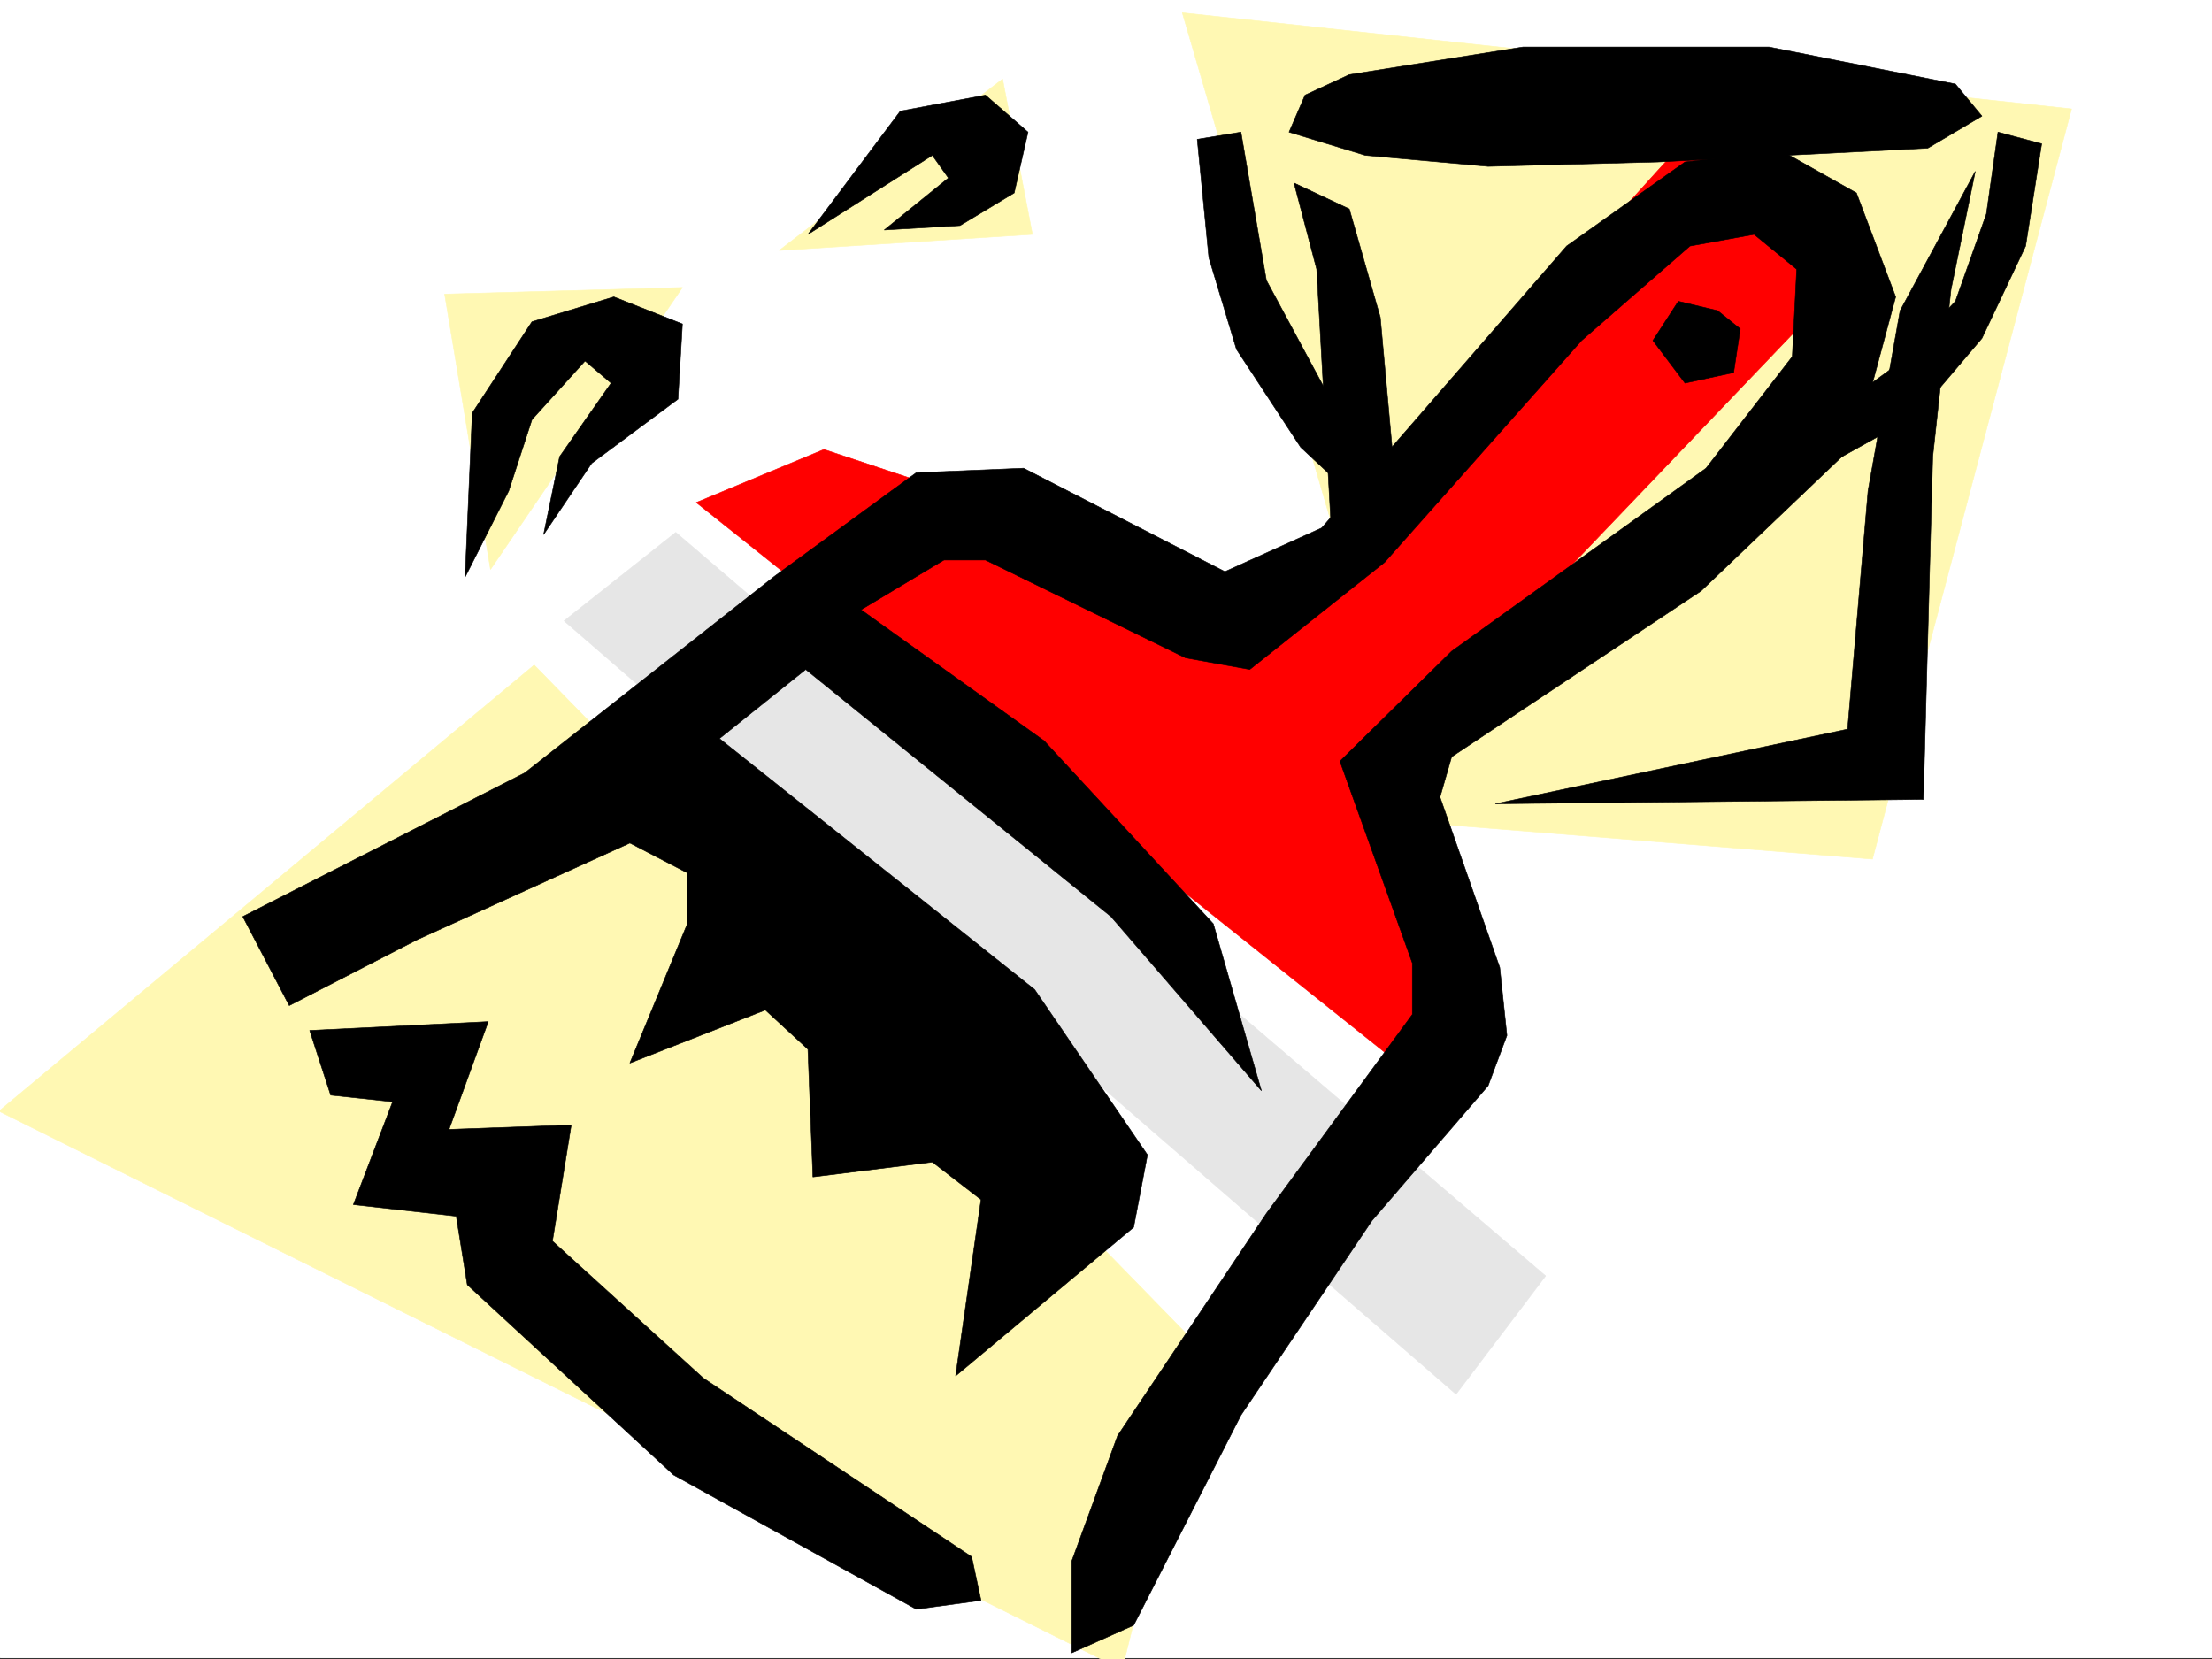
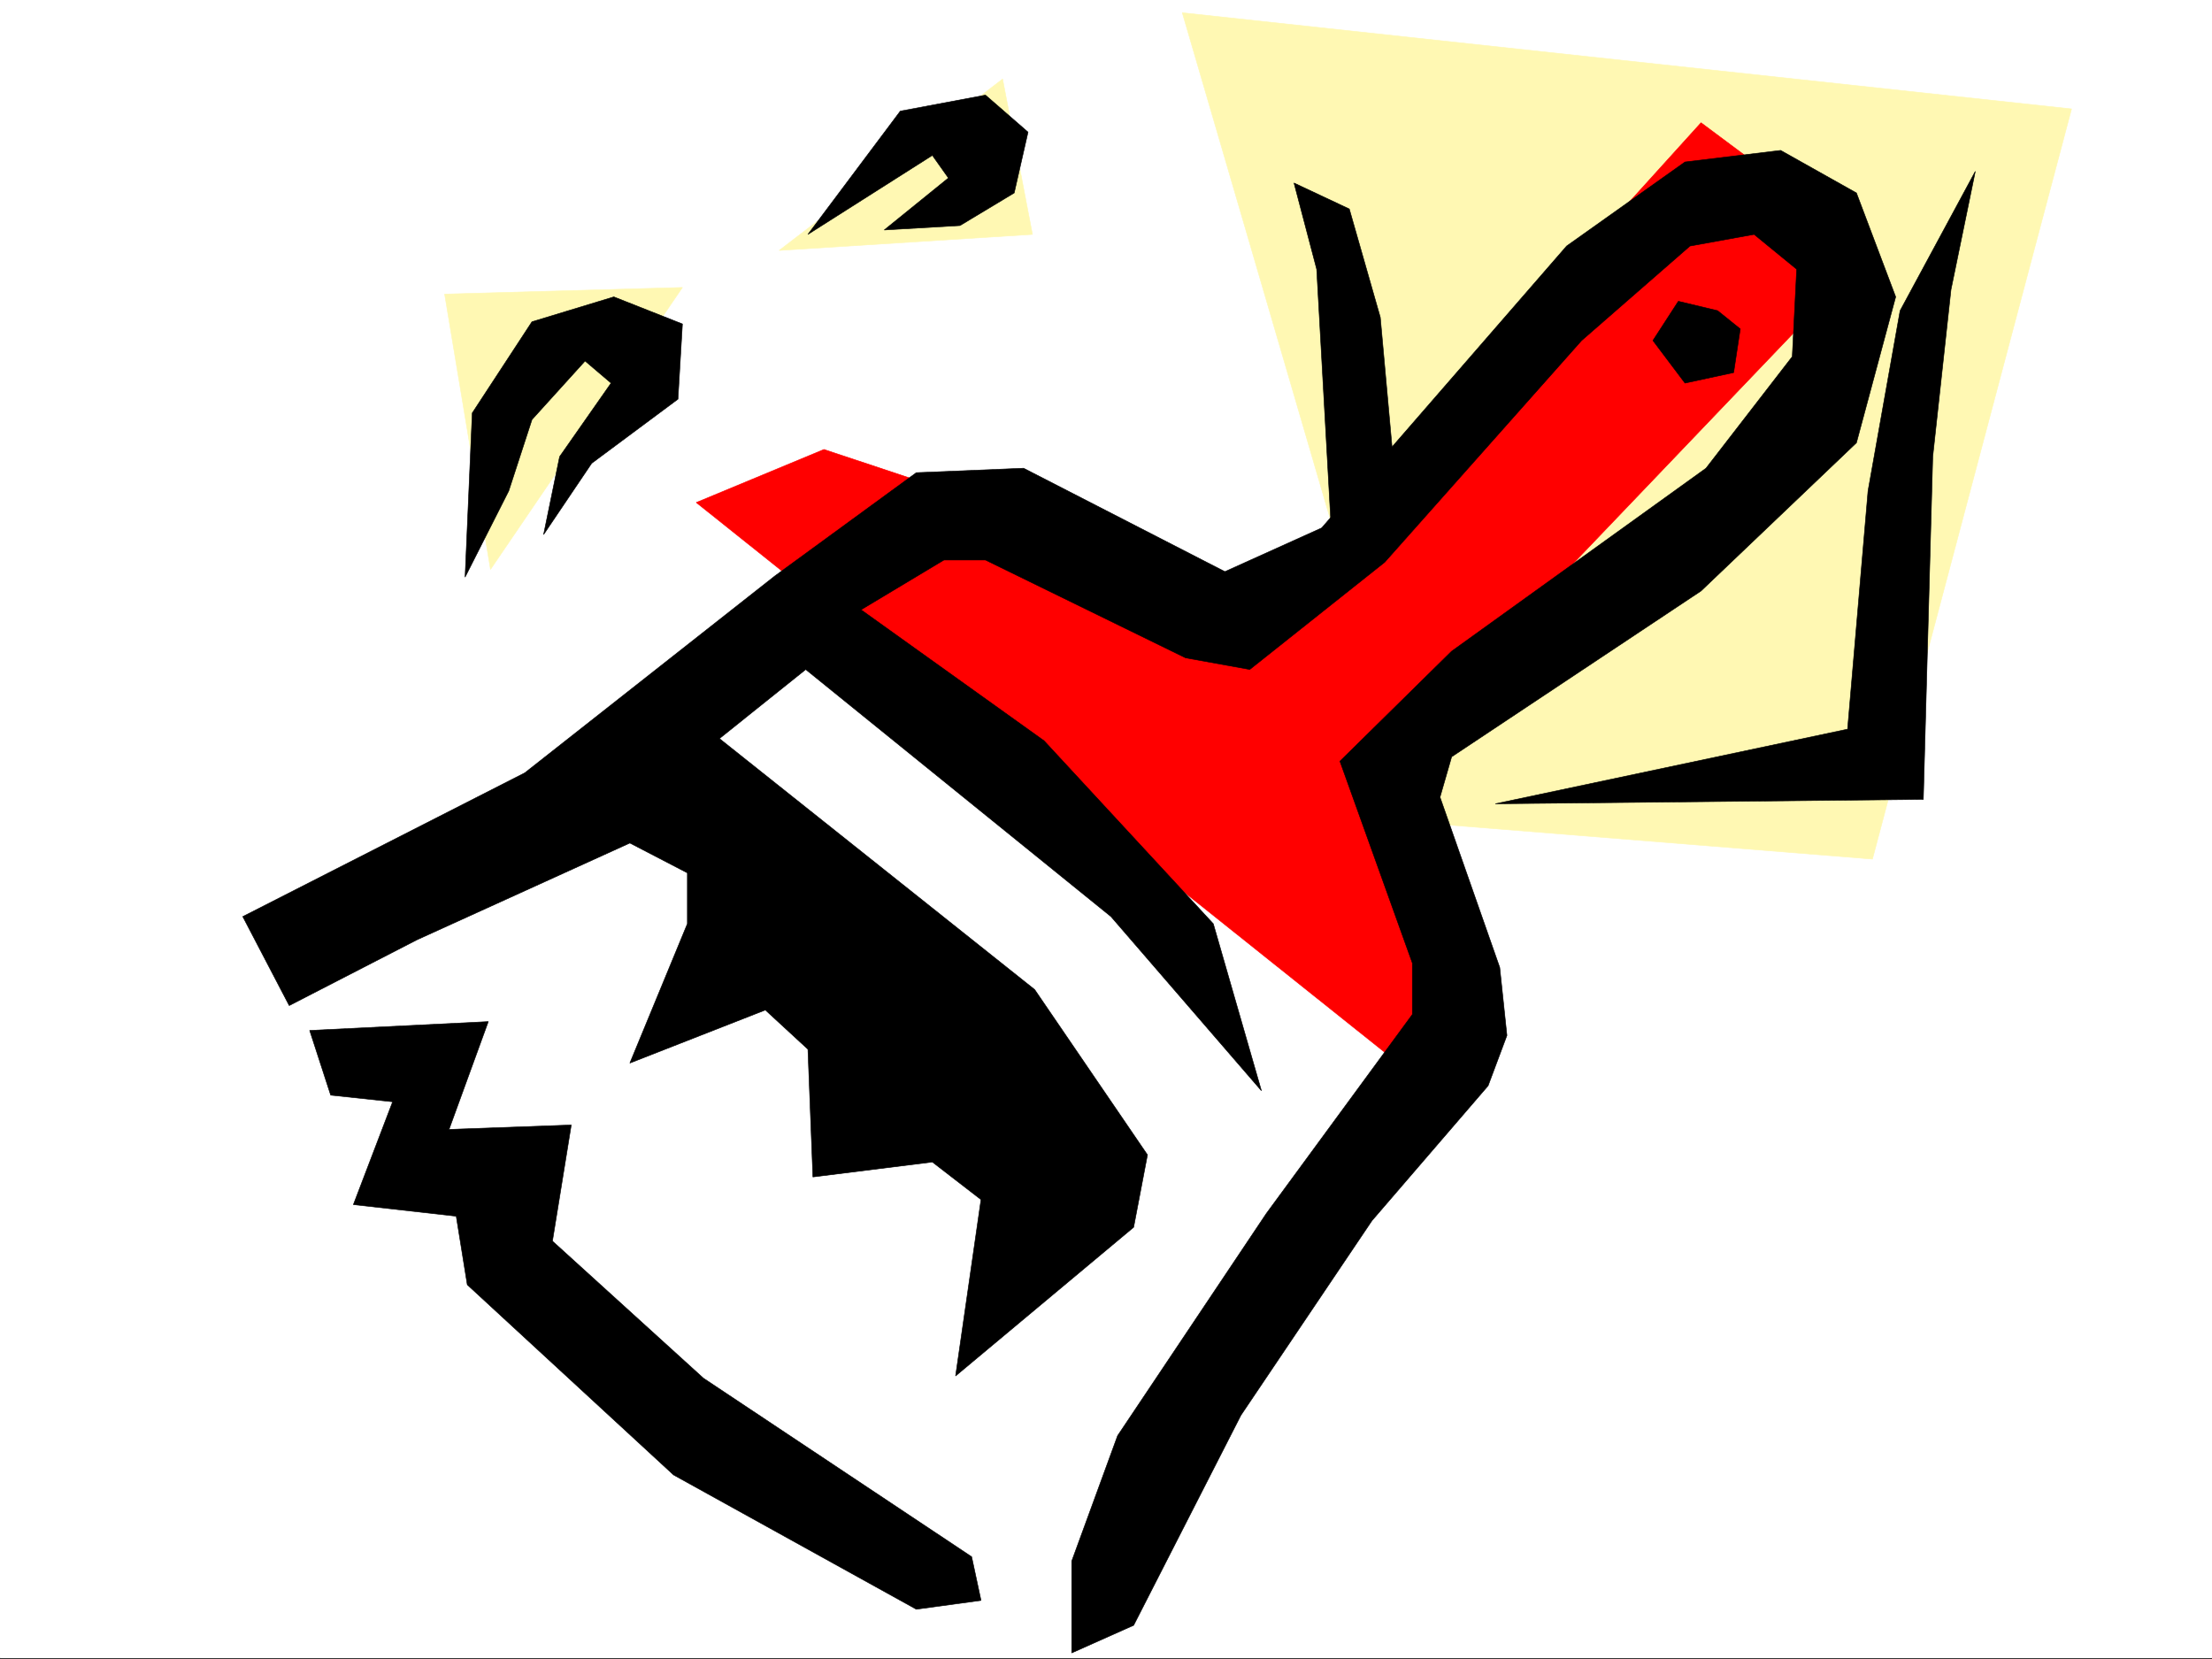
<svg xmlns="http://www.w3.org/2000/svg" width="2997.016" height="2248.25">
  <rect width="100%" height="100%" fill="#333333" stroke="none" />
  <defs>
    <clipPath id="a">
      <path d="M0 0h2997v2244.137H0Zm0 0" />
    </clipPath>
    <clipPath id="b">
      <path d="M0 898h1629v1348.09H0Zm0 0" />
    </clipPath>
  </defs>
  <path fill="#fff" d="M0 2246.297h2997.016V0H0Zm0 0" />
  <g clip-path="url(#a)" transform="translate(0 2.16)">
    <path fill="#fff" fill-rule="evenodd" stroke="#fff" stroke-linecap="square" stroke-linejoin="bevel" stroke-miterlimit="10" stroke-width=".743" d="M.742 2244.137h2995.531V-2.16H.743Zm0 0" />
  </g>
  <path fill="#fff8b3" fill-rule="evenodd" stroke="#fff8b3" stroke-linecap="square" stroke-linejoin="bevel" stroke-miterlimit="10" stroke-width=".743" d="m1055.7 339.309 343.14-21.739-40.426-210.476zM664.582 771.48l-62.168-373.01 322.184-8.992zm937.305-754.238 320.699 1097.305 614.379 49.422 269.75-1016.407zm0 0" />
  <path fill="red" fill-rule="evenodd" stroke="red" stroke-linecap="square" stroke-linejoin="bevel" stroke-miterlimit="10" stroke-width=".743" d="m943.328 680.848 997.988 796.937-18.73-495.828 614.379-642.648-232.254-173.016-582.941 644.133-605.387-201.48Zm0 0" />
-   <path fill="#e6e6e6" fill-rule="evenodd" stroke="#e6e6e6" stroke-linecap="square" stroke-linejoin="bevel" stroke-miterlimit="10" stroke-width=".743" d="M764.25 841.16 1972.79 1889l121.366-160.273-1178.55-1007.41Zm0 0" />
  <g clip-path="url(#b)" transform="translate(0 2.16)">
-     <path fill="#fff8b3" fill-rule="evenodd" stroke="#fff8b3" stroke-linecap="square" stroke-linejoin="bevel" stroke-miterlimit="10" stroke-width=".743" d="m-1.484 1503.348 1521.73 756.504 107.879-433.657-904.344-927.297Zm0 0" />
-   </g>
-   <path fill-rule="evenodd" stroke="#000" stroke-linecap="square" stroke-linejoin="bevel" stroke-miterlimit="10" stroke-width=".743" d="m1622.14 188.734 15.72 160.313 37.456 124.336 86.922 132.55 116.907 109.364 59.16-65.14-132.59-103.384-89.93-167.035L1681.34 179ZM2707.05 179l-15.718 110.887-41.957 118.316-89.93 93.645-100.406 73.39-30.695 80.899 168.562-93.645 88.403-104.082 59.199-125.082 21.738-138.57zm-960.53 0 103.378 31.477 166.333 14.972 229.28-5.98 366.368-18.73 73.43-43.438-35.934-43.442-252.508-50.203h-333.402l-235.305 37.457-59.941 27.723zm0 0" />
+     </g>
  <path fill-rule="evenodd" stroke="#000" stroke-linecap="square" stroke-linejoin="bevel" stroke-miterlimit="10" stroke-width=".743" d="m1753.242 247.934 30.735 116.832 21.738 387.988 89.148-50.164-24.71-272.645-41.993-146.82zm923.074-15.758-32.96 160.308-24.712 226.196-12.746 464.39-579.933 5.98 477.297-101.109 27.719-322.812 43.44-244.18zm0 0" />
  <path fill-rule="evenodd" stroke="#000" stroke-linecap="square" stroke-linejoin="bevel" stroke-miterlimit="10" stroke-width=".743" d="m391.86 1362.441 173.097-89.109 288.441-131.105 77.926 40.468v68.895l-77.926 188.777 183.575-71.906 57.672 53.176 6.761 173.02 161.836-20.216 65.922 50.907-34.445 238.941 241.246-201.484 18.73-98.102-152.843-223.965-427.09-340.05 116.91-93.645 413.562 334.812 203.829 235.93-65.18-226.195-229.285-247.934-248.012-177.511 112.375-67.41h56.227l271.195 132.59 86.922 15.718 182.832-145.297 266.738-300.367 146.86-128.05 86.882-15.759 57.711 47.196-5.984 118.355-116.907 151.277-344.628 247.934-151.356 149.047 98.14 273.387v69.675l-197.808 269.637-201.558 301.11-62.168 170.003v124.34l83.906-37.418 145.375-284.648 177.55-263.653 157.34-182.753 25.493-68.153-9.735-92.117-80.937-230.73 15.758-54.66L2304.71 800.69l210.555-200.742 53.175-197.726-53.175-140.801-102.68-57.672-129.613 15.719-160.352 113.86-331.918 381.968-131.105 59.195-272.72-140.094-145.374 6.02-191.785 140.059-338.684 266.66-382.125 194.718zm0 0" />
  <path fill-rule="evenodd" stroke="#000" stroke-linecap="square" stroke-linejoin="bevel" stroke-miterlimit="10" stroke-width=".743" d="m419.582 1396.145 241.988-11.965-53.175 146.039 165.59-5.985-25.493 157.301 204.57 185.766 363.395 241.91 12.707 59.195-87.66 11.965-328.91-182.008-279.489-257.672-14.972-92.859-139.352-15.719 53.176-139.312-83.91-8.996zM630.137 781.96l9.734-222.44 80.899-123.594 110.886-33.703 92.942 36.715-6.02 101.855-116.871 86.879-65.18 96.617 21.7-105.61 69.714-99.628-35.226-29.95-71.945 79.415-31.477 96.613zm464.508-464.39L1219.8 150.535l115.387-21.7L1392.859 179l-18.73 82.422-73.43 44.183-102.636 5.985 86.918-70.422-21.739-30.691zm1232.546 103.38-53.214-12.747-34.446 53.176 43.442 57.672 65.922-14.23 8.992-59.16zm0 0" />
</svg>